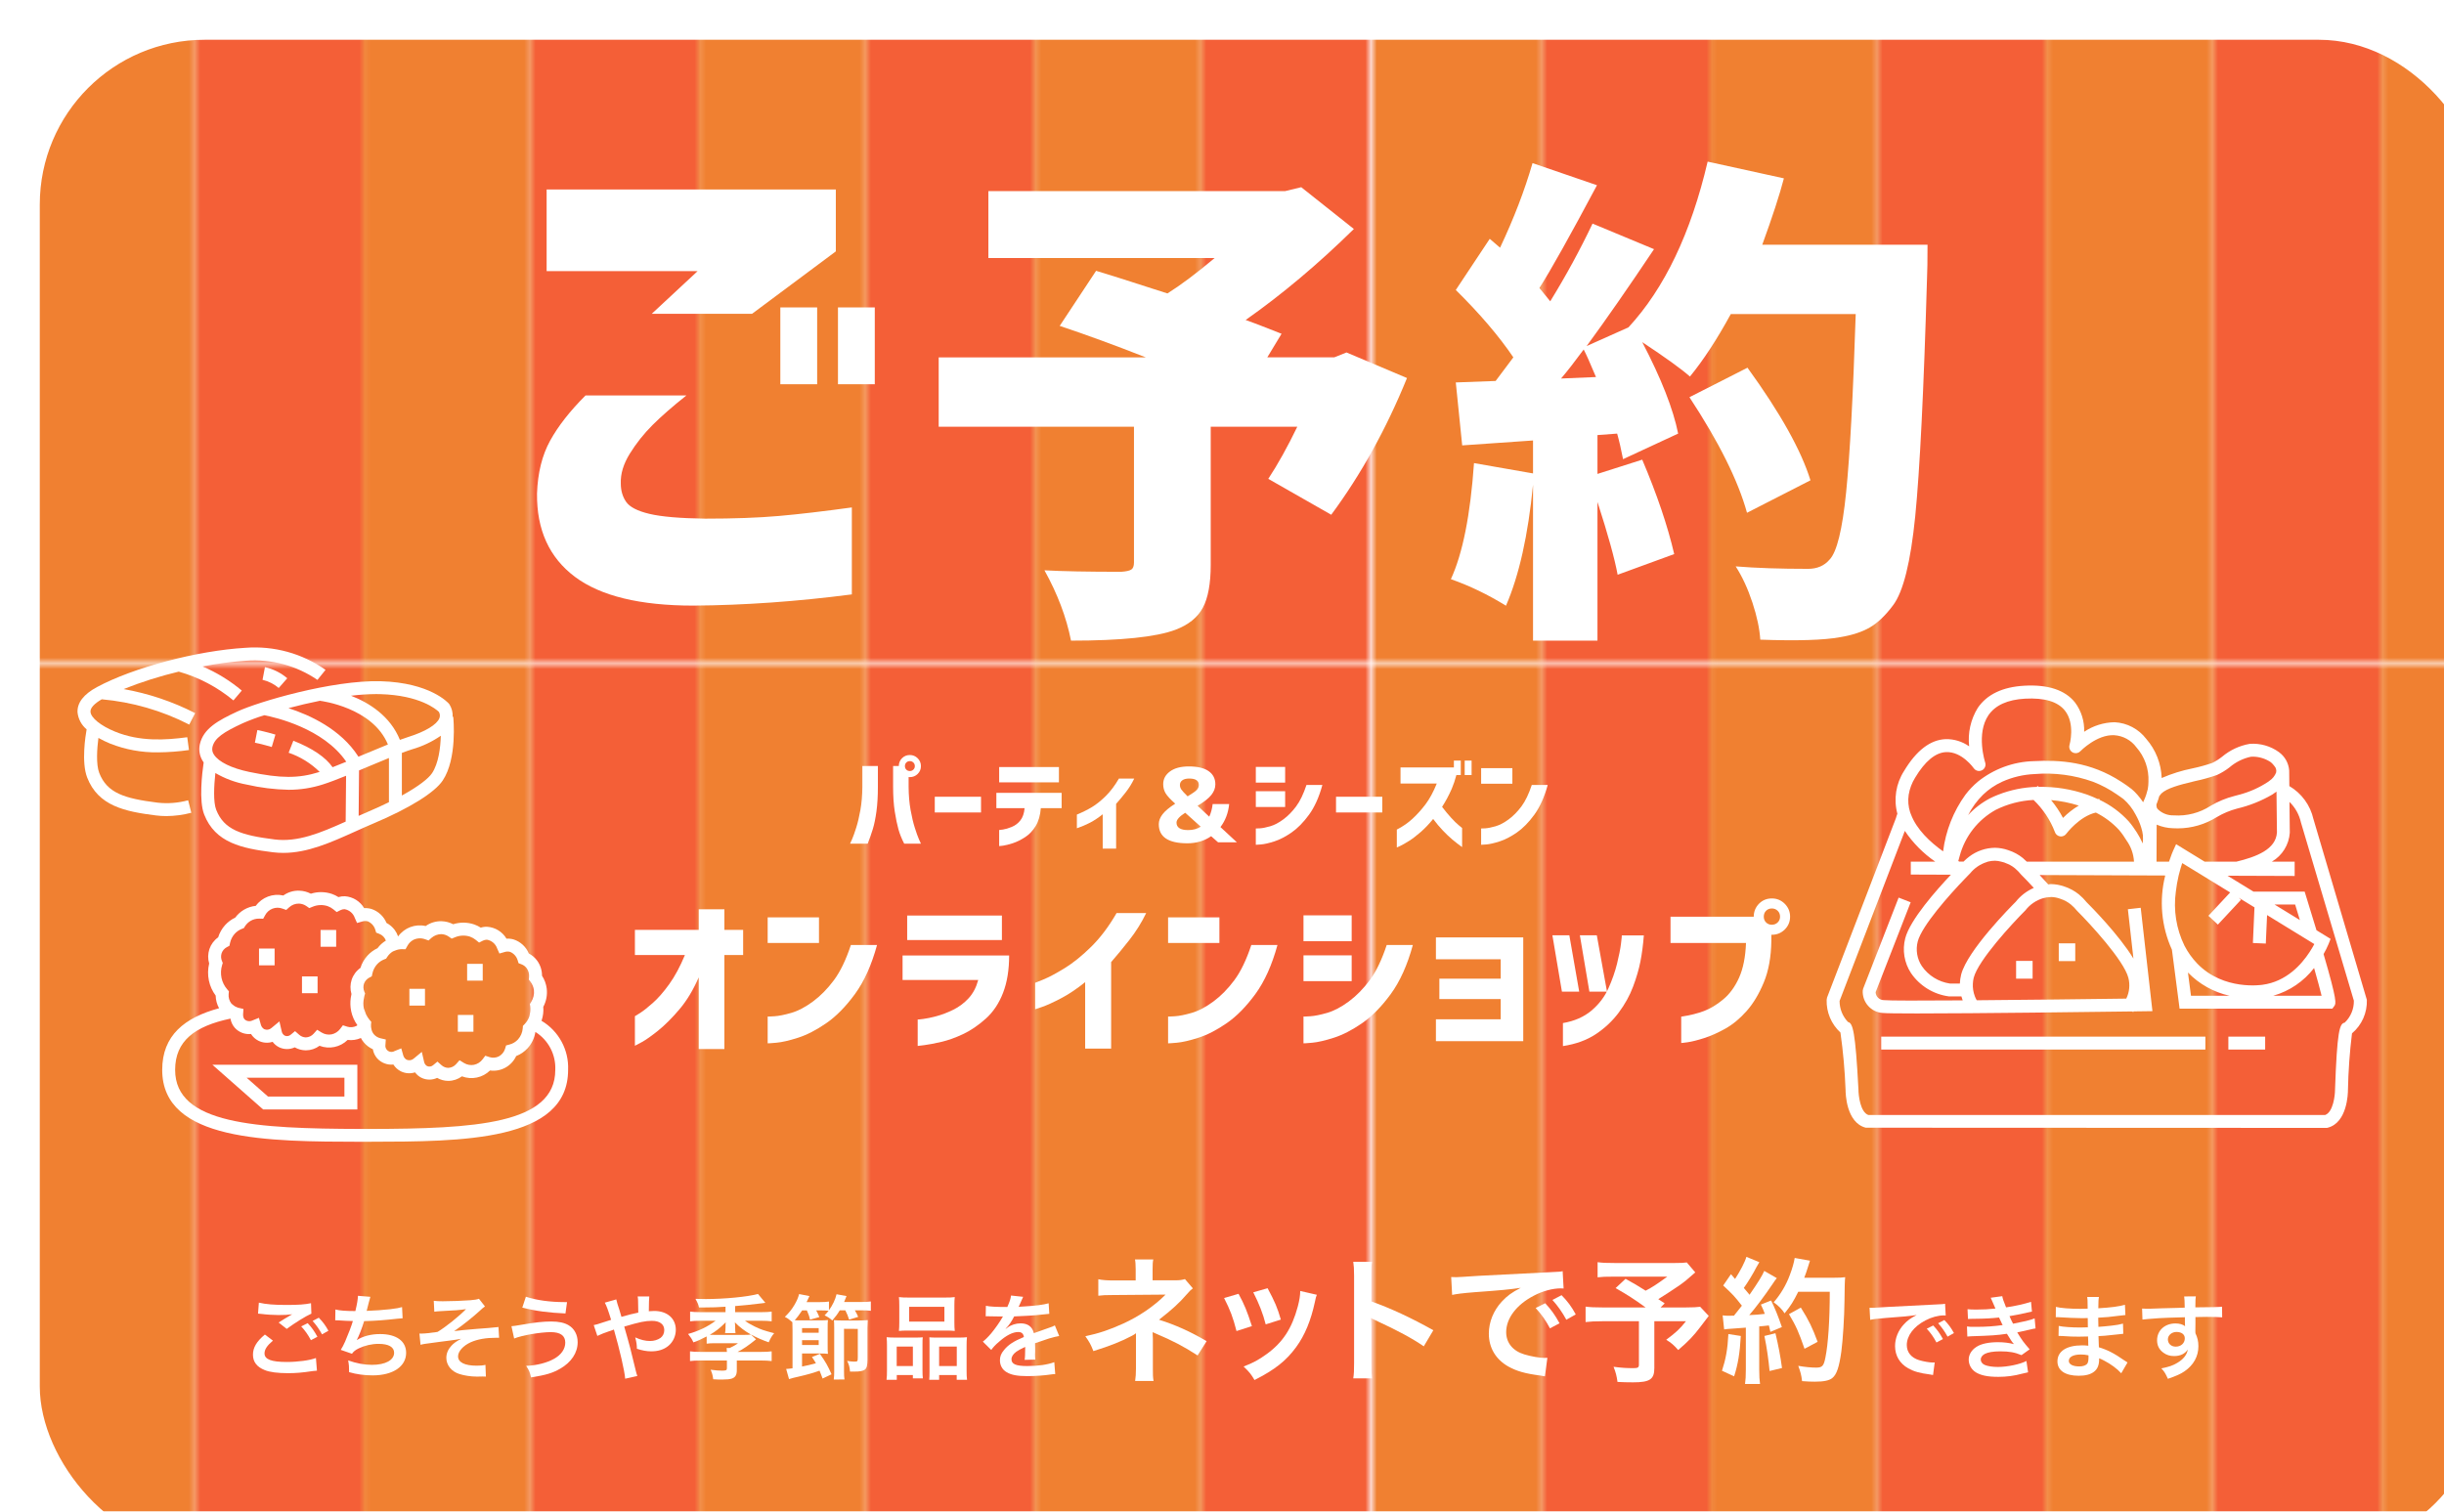
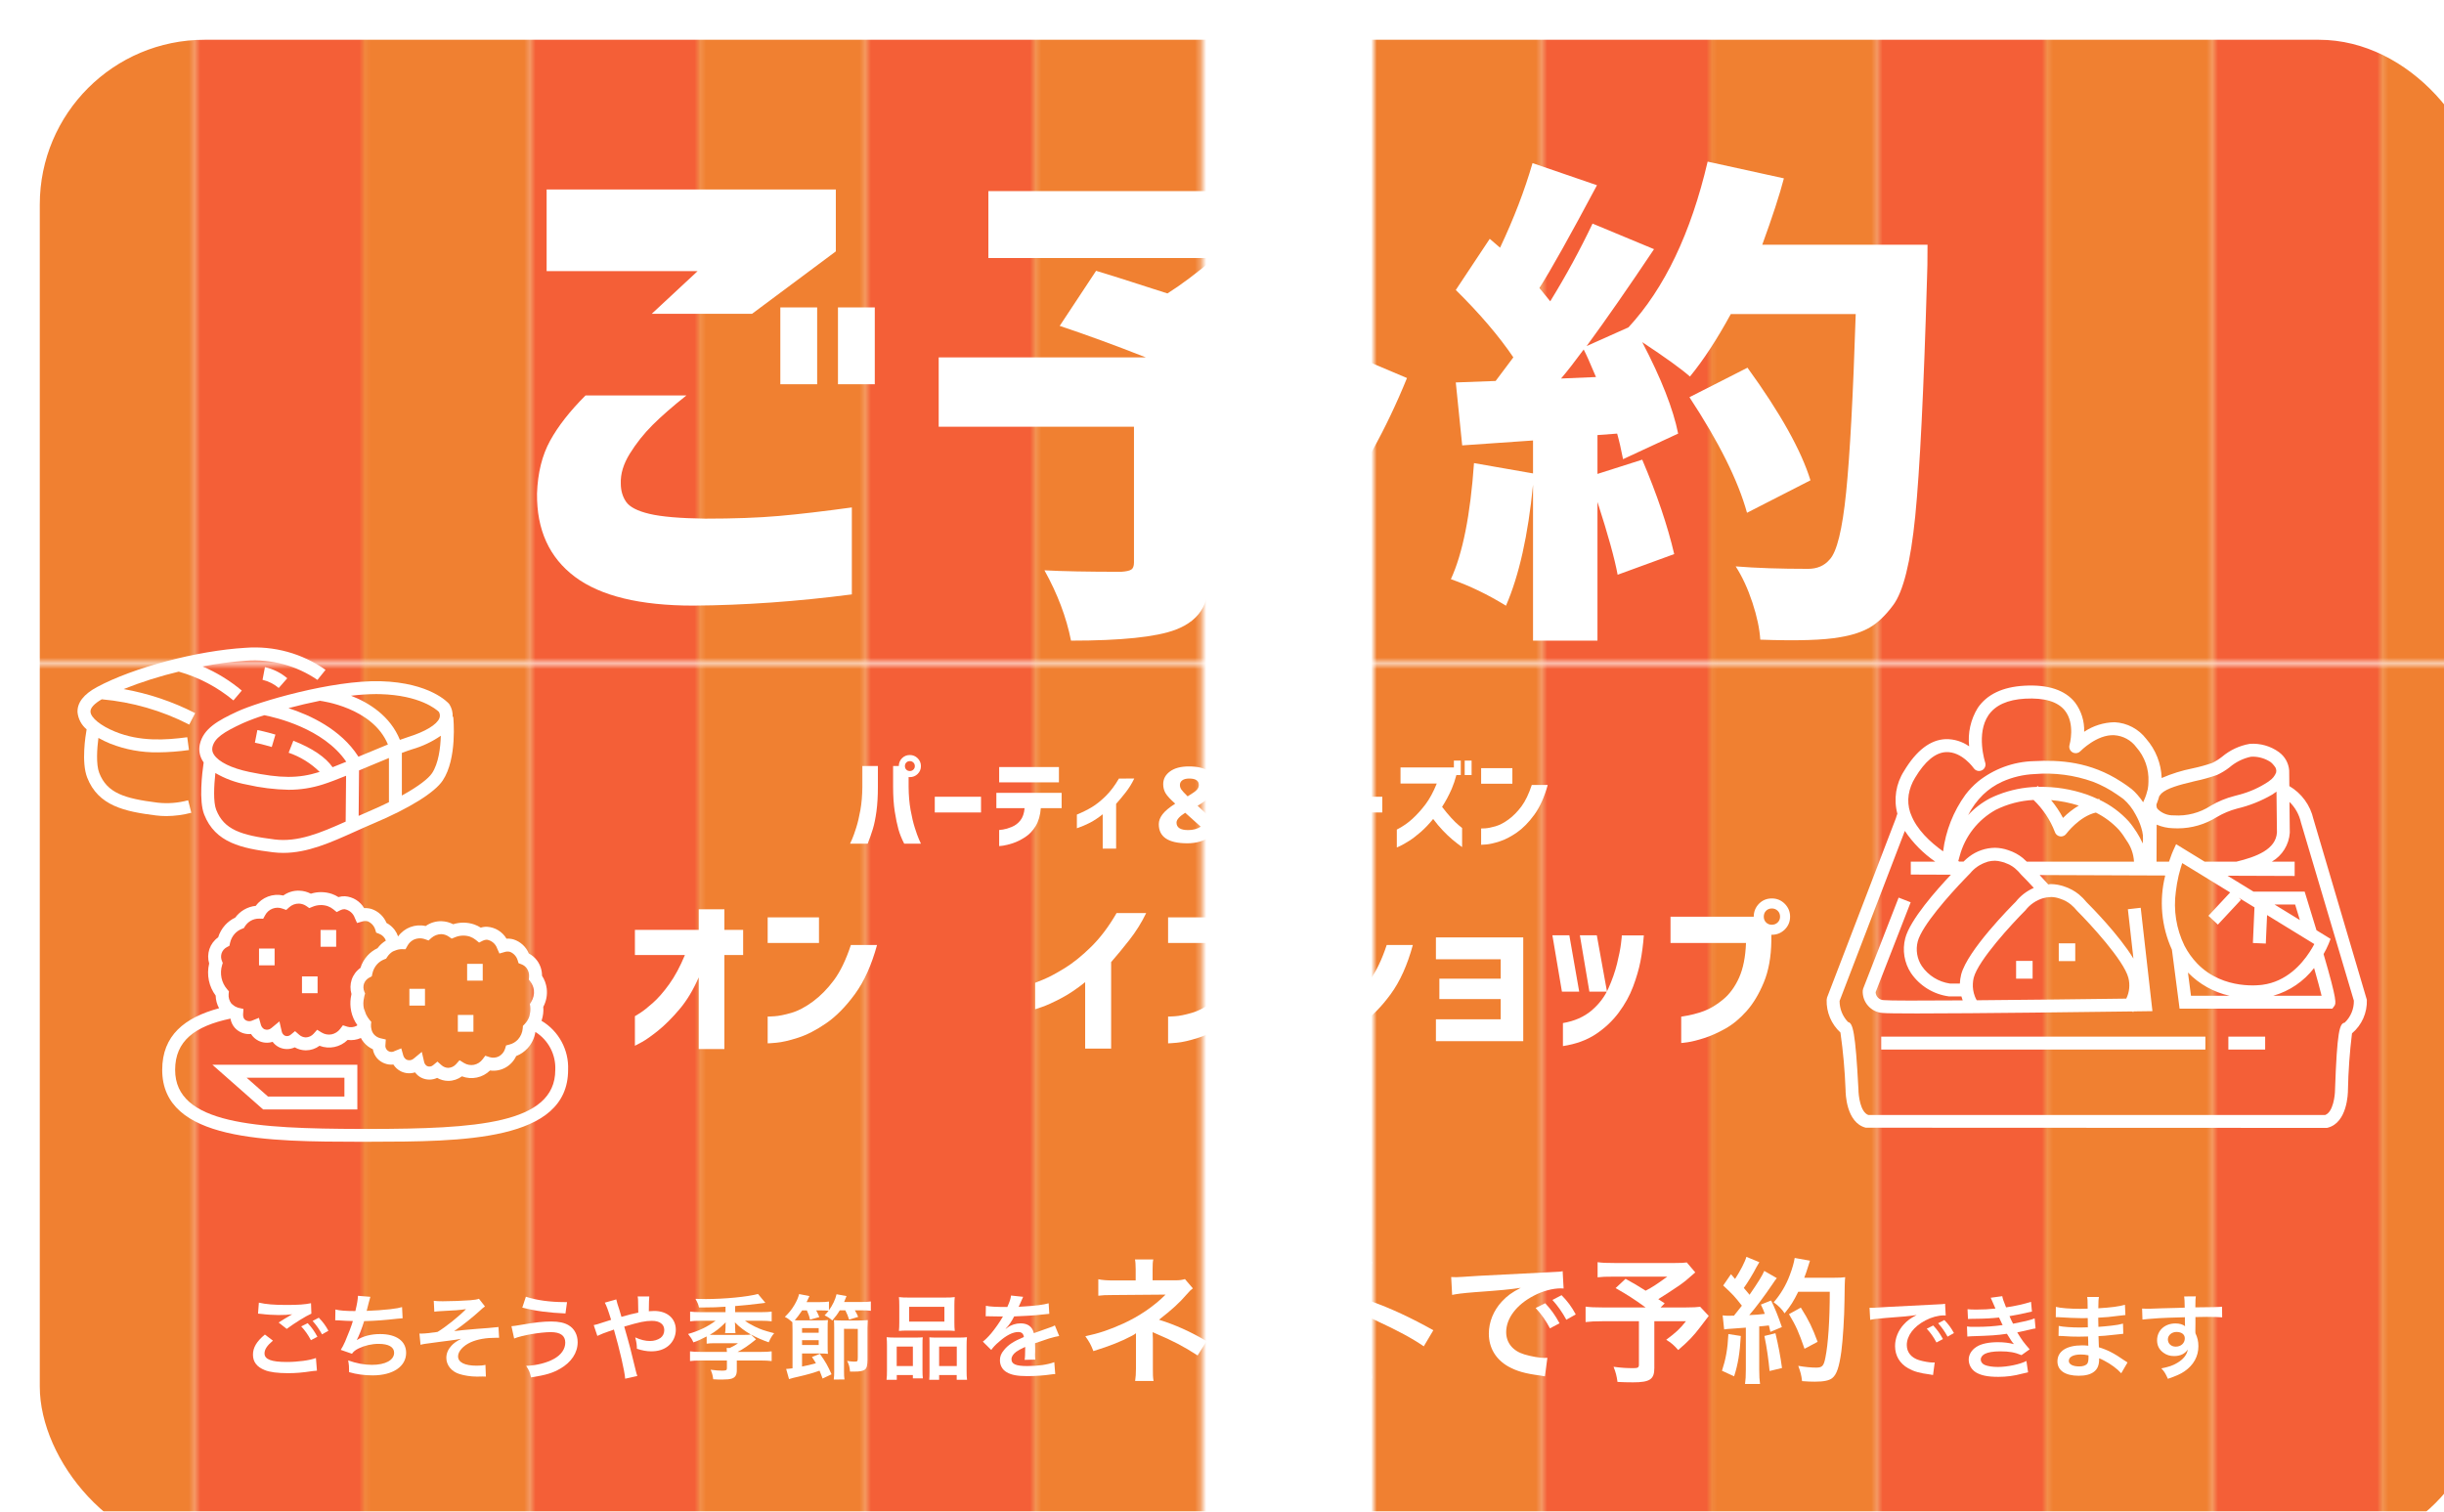
<svg xmlns="http://www.w3.org/2000/svg" id="_レイヤー_2" width="430" height="266" viewBox="0 0 430 266">
  <defs>
    <pattern id="_新規パターン_3" x="0" y="0" width="236.262" height="283.368" patternTransform="translate(-3794.279 -741.758)" patternUnits="userSpaceOnUse" viewBox="0 0 236.262 283.368">
      <rect x="0" width="236.262" height="283.368" fill="none" />
-       <rect x="206.73" width="29.533" height="283.368" fill="#f45f37" />
      <rect x="147.664" width="29.533" height="283.368" fill="#f45f37" />
      <rect x="177.197" width="29.533" height="283.368" fill="#f08031" />
      <rect x="88.598" width="29.533" height="283.368" fill="#f45f37" />
      <rect x="118.131" width="29.533" height="283.368" fill="#f08031" />
      <rect x="29.533" width="29.533" height="283.368" fill="#f45f37" />
      <rect x="59.066" width="29.533" height="283.368" fill="#f08031" />
      <rect width="29.533" height="283.368" fill="#f08031" />
    </pattern>
    <filter id="drop-shadow-1" x="0" y="0" width="430" height="266" filterUnits="userSpaceOnUse">
      <feOffset dx="7" dy="7" />
      <feGaussianBlur result="blur" stdDeviation="5" />
      <feFlood flood-color="#878787" flood-opacity=".25" />
      <feComposite in2="blur" operator="in" />
      <feComposite in="SourceGraphic" />
    </filter>
  </defs>
  <g id="_レイヤー_1-2">
    <rect id="_長方形_24-2" width="430" height="266" rx="29" ry="29" fill="url(#_新規パターン_3)" filter="url(#drop-shadow-1)" />
    <path id="_パス_474" d="M79.642,126.145c.04-.747-.145-1.489-.53-2.13l-.118-.166c-.129-.152-3.282-3.716-12.01-3.966-8.553-.227-21.6,3.632-25.253,5.342-3.346,1.559-5.953,2.975-6.58,5.778-.225,1.051-.011,2.149.593,3.039.027.041.064.08.091.118-.286,1.953-.852,6.758.082,9.158,1.948,5.007,6.63,5.98,12.1,6.664.605.074,1.214.111,1.823.111,4.289,0,8.337-1.821,12.592-3.735,1.075-.484,2.168-.977,3.3-1.455,6.31-2.666,10.742-5.419,12.163-7.553,2.578-3.864,1.88-10.917,1.848-11.215l-.101.01ZM66.186,122.145c.248,0,.491,0,.732.011,6.965.2,9.833,2.671,10.292,3.114.206.334.243.746.1,1.112-.441,1.139-2.487,2.375-5.469,3.309-.439.136-.946.316-1.48.511-1.707-4.216-5.437-6.535-8.6-7.767,1.468-.181,2.946-.278,4.425-.291h0ZM56.358,123.306v.032c.1.011,9.2,1.139,11.892,7.678-1.375.552-2.878,1.182-4.353,1.8l-.834.348-.05-.077c-3.066-4.753-8.458-7.237-12.263-8.467,1.762-.471,3.669-.927,5.608-1.314h0ZM37.371,131.493c.366-1.643,2.007-2.666,5.321-4.212,1.241-.543,2.512-1.016,3.807-1.416,1.927.373,10.4,2.3,14.415,8.176v.014c-.846.35-1.648.671-2.4.961-1.234-1.766-3.541-3.337-6.9-4.662l-.834,2.112c2.049.701,3.915,1.853,5.458,3.373l-.1.034c-3.63,1.134-6.73,1.125-12.277-.027-3.123-.652-5.387-1.759-6.214-3.039-.271-.38-.371-.857-.276-1.314ZM48.297,147.725c-5.86-.734-8.892-1.7-10.263-5.232-.532-1.368-.382-4.244-.143-6.455,1.706.994,3.572,1.682,5.514,2.034,2.421.556,4.893.862,7.376.914,2.05.004,4.088-.314,6.039-.943,1.084-.339,2.519-.891,4.071-1.521l-.073,8.065c-4.467,2.006-8.413,3.653-12.52,3.14v-.002ZM64.842,142.811c-.6.25-1.162.509-1.741.766l.07-7.994c.533-.223,1.067-.446,1.6-.671,1.239-.521,2.482-1.039,3.66-1.518v7.778c-1.081.529-2.251,1.072-3.588,1.64h-.001ZM75.996,136.087c-.589.884-2.282,2.259-5.292,3.912v-7.5c.673-.255,1.3-.48,1.818-.641,1.797-.515,3.497-1.319,5.035-2.382-.062,2.128-.394,4.865-1.56,6.617v-.006Z" fill="#fff" />
    <path id="_パス_475" d="M48.459,129.273c-1.812-.534-3.121-.793-3.178-.8l-.434,2.232c.025,0,1.261.248,2.966.752l.646-2.184Z" fill="#fff" />
    <path id="_パス_476" d="M17.899,123.063c5.372.479,10.601,1.991,15.4,4.453l1.039-2.021c-3.964-2.026-8.206-3.452-12.588-4.232,3.155-1.255,6.397-2.282,9.7-3.071,3.525.999,6.801,2.725,9.619,5.067l1.473-1.732c-2.08-1.744-4.405-3.174-6.9-4.244,2.536-.499,5.101-.837,7.68-1.014,4.439-.327,8.857.865,12.529,3.38l1.428-1.768c-4.102-2.893-9.085-4.265-14.09-3.88-8.506.5-19.732,3.471-26.119,6.908-2.364,1.273-3.516,2.775-3.428,4.464.126,1.163.7,2.232,1.6,2.98-.2,1.1-.95,5.789.1,8.485,1.948,5.005,6.63,5.978,12.1,6.662.606.076,1.217.114,1.828.114,1.483-.011,2.959-.207,4.394-.584l-.559-2.2c-1.75.48-3.575.623-5.378.421-5.864-.732-8.894-1.7-10.265-5.23-.586-1.507-.389-4.316-.146-6.164.666.377,1.356.711,2.064,1,2.686,1.061,5.554,1.585,8.442,1.541,1.816-.016,3.628-.152,5.426-.409l-.3-2.253c-3.832.514-8.349.8-12.7-.984-2.532-1.032-4.269-2.439-4.326-3.5-.042-.671.674-1.439,1.977-2.189Z" fill="#fff" />
    <path id="_パス_477" d="M49.041,121.071l1.5-1.712c-1.131-.962-2.479-1.633-3.928-1.955l-.421,2.232c1.049.248,2.025.74,2.849,1.435Z" fill="#fff" />
    <path id="_パス_479" d="M407.028,144.142c-.548-2.439-2.083-4.542-4.239-5.808l-.027-2.655v-.084c-.092-1.272-.734-2.441-1.759-3.2-.014-.014-.03-.025-.045-.039-1.489-1.073-3.309-1.587-5.139-1.452-1.799.313-3.481,1.1-4.876,2.278-.535.418-1.112.781-1.721,1.082-1.13.389-2.283.707-3.453.952-1.869.371-3.694.941-5.442,1.7-.086-2.542-1.047-4.977-2.721-6.892-1.334-1.744-3.367-2.814-5.56-2.925-1.91.032-3.771.615-5.357,1.68.067-1.847-.497-3.661-1.6-5.144-1.741-2.2-4.746-3.2-8.94-2.962-3.821.218-6.573,1.534-8.185,3.912-1.243,2.021-1.775,4.4-1.512,6.758-1.206-.857-2.656-1.301-4.135-1.268-2.691.107-5.153,1.991-7.317,5.605-1.433,2.23-1.861,4.96-1.177,7.521-.086.259-.189.507-.255.782l-12.112,31.559-.075.407c-.065,2.181.821,4.283,2.428,5.76.473,3.347.773,6.716.9,10.094,0,.586.1,5.762,3.548,6.651l81.149.034.139-.034c3.453-.889,3.553-6.064,3.553-6.61.067-3.341.304-6.676.711-9.992,1.733-1.459,2.698-3.636,2.614-5.9l-9.395-31.81ZM408.465,175.23h-8.5c2.852-.818,5.368-2.527,7.178-4.878.596,2.09,1.069,3.821,1.321,4.88v-.002ZM342.397,132.357c2.8-.125,4.853,2.821,4.878,2.85.367.509,1.077.624,1.586.257.402-.29.57-.807.414-1.278-.016-.05-1.639-5.067.575-8.321,1.2-1.757,3.357-2.737,6.428-2.912,3.405-.184,5.764.514,7.021,2.093,1.864,2.343.825,6.01.814,6.046-.176.602.169,1.233.771,1.41.405.119.843.003,1.136-.301.027-.027,2.909-2.984,5.962-2.819,1.545.097,2.968.873,3.887,2.118,1.473,1.669,2.237,3.847,2.13,6.071-.004.436-.043.87-.116,1.3-.021.1-.059.2-.084.3-.055.225-.118.45-.191.673-.124.379-.271.751-.441,1.112-.032.075-.061.148-.1.22-.312-.466-.655-.911-1.027-1.332-.31-.362-.652-.697-1.02-1-.6-.477-1.209-.88-1.812-1.273-5.458-3.557-10.815-3.86-15.386-3.625-3.592.096-7.053,1.37-9.851,3.625-.801.678-1.526,1.44-2.164,2.273-2.13,2.943-3.484,6.376-3.937,9.981-2.273-1.621-4.666-3.857-5.657-6.517-.043-.116-.1-.227-.136-.343-.328-.999-.417-2.06-.261-3.1.176-1.067.561-2.089,1.132-3.007,1.744-2.908,3.579-4.422,5.449-4.501ZM386.297,137.435c1.272-.266,2.524-.616,3.75-1.048.789-.361,1.532-.813,2.216-1.346,1.074-.925,2.363-1.566,3.748-1.866.141-.011.277-.018.411-.018,1.114.019,2.198.361,3.121.986.233.201.443.428.625.677.272.297.383.706.3,1.1v.018c-.227.596-.635,1.106-1.166,1.459-.077.059-.154.12-.236.18-1.559,1.031-3.277,1.799-5.085,2.273-.3.084-.591.168-.884.236-1.454.373-2.848.95-4.141,1.714-1.93,1.255-4.216,1.848-6.512,1.689-1.02.033-2.011-.342-2.753-1.043-.064-.089-.161-.152-.2-.257-.072-.203-.102-.418-.089-.632.034-.08.07-.157.1-.236.154-.398.288-.803.4-1.214.02-.03.043-.052.064-.08.045-.064.091-.12.139-.177s.1-.143.155-.2c.989-.952,3.289-1.555,5.46-2.075.187-.047.383-.095.574-.141h.003ZM400.608,146.486c-.173,3-3.63,4.3-7.117,5.146h-5.612l-5.012-3.073-.534,1.171c-.05.114-.357.818-.711,1.9h-2.2l.025-6.508c.909.392,1.884.607,2.873.632.291.014.573.023.843.023,2.427-.007,4.803-.693,6.86-1.982,1.117-.665,2.322-1.17,3.58-1.5,2.16-.511,4.233-1.336,6.153-2.45.268-.168.525-.345.773-.532l.007.586.072,6.587ZM392.378,157.055l-1.977,2.123-1.846,1.984,1.664,1.548,3.291-3.532.773-.832-.389-.361,1.945,1.193.816.5-.277,6.271,2.269.1.225-5.012,6.758,4.146,1.557.955c-.2.384-.5.889-.85,1.43-1.416,2.166-4.071,5.169-8.251,5.733-.068.009-6.835,1.1-11.495-3.728h0c-.899-.936-1.658-1.997-2.253-3.15-1.44-2.95-1.969-6.263-1.518-9.515.109-.95.274-1.894.493-2.825.016-.061.03-.116.045-.175.1-.4.2-.775.3-1.114s.2-.646.284-.907l1.493.916,1.8,1.1.309.191,4.582,2.809.252.152ZM360.863,157.855c.551.014,1.096.118,1.614.307l.048.02c.664.215,1.283.551,1.825.991.402.337.771.712,1.1,1.121,2.234,2.23,8.212,8.69,9.015,11.77.322,1.228.193,2.532-.364,3.673-7.019.093-17.484.22-26.312.291-.125-.221-.234-.45-.327-.686-.14-.366-.241-.745-.3-1.132-.057-.372-.075-.749-.052-1.125.017-.344.067-.686.148-1.021.8-3.08,6.776-9.54,9.1-11.863.785-1.017,1.869-1.762,3.1-2.132.432-.124.878-.192,1.327-.2.025,0,.052-.009.077-.009v-.005ZM354.663,158.685c-.868.866-8.512,8.572-9.613,12.808-.132.522-.209,1.055-.23,1.593h-1.746c-2.005-.291-3.797-1.405-4.946-3.073-.844-1.278-1.105-2.854-.718-4.335.716-2.764,5.589-8.231,8.26-11,.182-.191.343-.355.5-.518.066-.068.148-.152.211-.216l.036-.039.084-.084c.041-.052.089-.086.132-.136.755-.929,1.765-1.615,2.907-1.973.027-.009.05-.023.077-.03.043-.011.084-.039.13-.05.411-.105.834-.159,1.259-.159.36.011.718.065,1.066.159.075.018.148.039.225.059.111.032.211.05.33.089.089.03.161.073.248.107.275.098.542.216.8.352.291.157.567.342.823.552.399.335.765.708,1.091,1.114l.011.014.057.059c.532.527,1.3,1.321,2.173,2.275-1.24.54-2.329,1.375-3.172,2.432h.005ZM373.62,140.631c.858.758,1.57,1.667,2.1,2.682.2.368.4.741.566,1.121.172.396.322.802.448,1.216.142.436.239.885.289,1.341.033.482.024.966-.027,1.446-.303-.677-.655-1.332-1.052-1.959-.23-.359-.448-.68-.659-.971-.273-.375-.525-.7-.711-.909l-.023-.03c-1.455-1.599-3.211-2.897-5.167-3.819l-.011-.168c-.1.007-.193.03-.291.041-.6-.28-1.207-.546-1.85-.775h-.011c-2.739-.966-5.629-1.43-8.533-1.371l-.189-.17-.146.168c-2.323.065-4.618.531-6.783,1.377-.504.194-.998.413-1.48.657-1.431.754-2.723,1.747-3.819,2.937.676-1.333,1.564-2.547,2.63-3.594.978-.94,2.108-1.708,3.341-2.273,1.8-.811,3.739-1.271,5.712-1.355,3.491-.288,7.003.174,10.3,1.355,1.501.581,2.926,1.341,4.245,2.264.373.263.745.5,1.116.788h.005ZM365.739,141.769c-1.013.601-1.945,1.331-2.771,2.171-.587-1.117-1.291-2.168-2.1-3.137,1.655.139,3.289.463,4.871.966ZM344.566,151.45c.066-.275.145-.546.225-.814.925-3.455,3.215-6.386,6.344-8.119,2.074-1.032,4.339-1.624,6.653-1.739,1.647,1.572,2.925,3.491,3.741,5.617.126.412.475.718.9.789.063.011.127.016.191.016.363,0,.703-.174.918-.466.025-.034,2.307-3.073,5.207-3.737,1.543.767,2.933,1.81,4.1,3.078v.007c.249.29.483.593.7.907.207.3.416.607.62.948.765,1.077,1.213,2.347,1.291,3.666l-.009.03h-18.855c-.059-.059-.111-.1-.17-.155-.114-.1-.232-.223-.332-.3l-.161-.159c-.766-.624-1.643-1.099-2.584-1.4-.751-.267-1.54-.41-2.337-.423-1.643.017-3.236.563-4.544,1.557-.304.23-.593.48-.864.748-.043.041-.084.086-.125.127h-.752l-.18-.1.023-.078ZM384.953,171.15c1.992,2.049,4.54,3.469,7.33,4.085h-6.8l-.532-4.085h.002ZM400.184,159.18h3.625c.277.907.557,1.821.834,2.734l-4.459-2.734ZM412.525,179.969c-.9.148-1.327,1.4-1.7,11.831,0,1-.332,3.907-1.73,4.414h-80.387c-1.4-.507-1.725-3.41-1.73-4.473-.543-10.29-.982-11.7-1.843-11.892-.951-.996-1.481-2.322-1.477-3.7l11.482-29.925c1.426,2.123,3.24,3.957,5.346,5.407h-4.3v2.274l7.06.027c-2.539,2.687-7.192,7.942-8.033,11.176-.547,2.099-.179,4.332,1.014,6.144,1.541,2.248,3.963,3.736,6.664,4.094h2.2c.063.237.139.471.227.7-7.314.052-13.038.057-13.868-.043-.781,0-1.421-.619-1.446-1.4l6.162-15.818-2.118-.825-6.242,16.022-.075.357c-.093,2.023,1.434,3.756,3.453,3.919.545.064,2.814.091,6.073.091,10.422,0,30.97-.264,37.9-.357l.159.118c.03-.039.043-.084.073-.123,1.121-.016,1.855-.025,2.057-.027l1.255-.018-2.061-18.189-2.259.255.977,8.685c-2.53-4.18-7.6-9.294-8.231-9.915-.406-.505-.862-.967-1.361-1.38-.765-.62-1.64-1.093-2.578-1.393-.748-.267-1.534-.41-2.328-.423h-.016c-.164,0-.316.045-.477.057-.539-.607-1.048-1.164-1.507-1.65l22.094.082c-1.099,4.36-.684,8.965,1.177,13.058l1.35,10.376h26.876l.341-.464c.314-.425.552-.791-1.887-9.142.335-.576.631-1.174.887-1.789l.348-.884-2.48-1.521c-.53-1.752-1.137-3.737-1.837-6l-.245-.8h-9.01l-4.557-2.794,11.808.043v-.25h0v-2.022h0v-.25h-4.007c1.83-1.071,3.011-2.979,3.153-5.094l-.057-5.417c1.007.979,1.706,2.23,2.012,3.6l9.315,31.379c.03,1.459-.556,2.863-1.616,3.867v.002Z" fill="#fff" />
    <rect id="_長方形_152" x="392.06" y="182.429" width="6.475" height="2.273" fill="#fff" />
    <rect id="_長方形_153" x="330.984" y="182.429" width="57.034" height="2.273" fill="#fff" />
    <path id="_パス_480" d="M365.121,169.137v-3.126h-2.9v3.126h2.9Z" fill="#fff" />
    <rect id="_長方形_154" x="354.716" y="169.101" width="2.903" height="3.126" fill="#fff" />
    <path id="_パス_473" d="M64.988,200.927c16.388-.027,34.966-.059,34.966-12.649.149-3.524-1.651-6.844-4.685-8.642.009-.03.027-.055.036-.086.251-.761.347-1.564.282-2.362.533-.994.742-2.129.6-3.248-.103-.796-.385-1.558-.823-2.23.004-.964-.303-1.904-.875-2.68-.384-.513-.877-.934-1.443-1.234-.486-1.171-1.459-2.072-2.664-2.466-.411-.12-.84-.168-1.268-.143-.714-1.206-1.973-1.986-3.371-2.089-.391-.02-.782.03-1.155.15-.356-.226-.737-.413-1.134-.555-1.204-.415-2.509-.431-3.723-.045-.621-.324-1.307-.505-2.007-.53-1.011-.036-2.006.261-2.832.846-1.834-.416-3.739.301-4.844,1.823h-.011c-.139-.405-.338-.787-.591-1.132-.383-.513-.875-.934-1.441-1.232-.488-1.171-1.461-2.071-2.666-2.466-.412-.117-.84-.166-1.268-.143-.713-1.207-1.971-1.987-3.369-2.089-.391-.017-.783.033-1.157.148-.355-.226-.735-.411-1.132-.552-1.204-.412-2.509-.428-3.723-.045-.621-.326-1.308-.507-2.009-.53-1.012-.045-2.01.253-2.832.846-1.833-.414-3.738.301-4.844,1.821-.736.076-1.446.31-2.084.684-.6.357-1.124.83-1.539,1.391-.678.318-1.285.768-1.786,1.325-.555.618-.969,1.349-1.214,2.143-.716.507-1.254,1.227-1.536,2.057-.277.824-.293,1.713-.045,2.546-.239.986-.255,2.014-.048,3.007.201.957.608,1.858,1.193,2.641.014.78.22,1.544.6,2.225-6.064,1.641-10.008,4.78-10.008,10.849,0,12.588,18.575,12.622,34.966,12.652l1.484-.006ZM40.714,176.613c-.368-.475-.543-1.072-.489-1.671l.05-.486-.318-.373c-.489-.569-.827-1.253-.982-1.987-.156-.745-.122-1.518.1-2.246l.118-.393-.157-.377c-.171-.428-.185-.902-.041-1.339.158-.451.479-.826.9-1.052l.468-.245.114-.514c.128-.592.406-1.141.809-1.593.347-.384.778-.682,1.259-.871l.35-.134.2-.316c.249-.391.586-.719.984-.957.464-.273.995-.412,1.534-.4l.693.018.334-.607c.582-1.115,1.908-1.616,3.082-1.164l.639.225.5-.452c.474-.44,1.1-.678,1.746-.664.469.017.923.171,1.307.441l.5.35.568-.23c.845-.36,1.793-.401,2.666-.116.37.133.714.328,1.018.577l.573.466.659-.336c.223-.115.47-.174.721-.173.835.143,1.526.73,1.8,1.532l.4.9.948-.273c.306-.089.63-.094.939-.014.633.264,1.115.796,1.316,1.452l.161.532.518.2c.555.204.991.644,1.191,1.2-.573.347-1.073.801-1.473,1.339-.678.318-1.285.769-1.787,1.325-.556.617-.971,1.349-1.214,2.143-.718.504-1.256,1.223-1.539,2.053-.273.824-.288,1.711-.043,2.543-.056.233-.1.469-.13.707-.104.757-.079,1.526.075,2.275v.027c.19.895.565,1.742,1.1,2.484-.051.041-.105.079-.161.114-.502.255-1.084.306-1.623.141l-.766-.248-.489.646c-.373.491-.911.83-1.514.955-.591.107-1.202-.003-1.718-.311l-.811-.5-.63.709c-.347.385-.835.614-1.353.634h-.016c-.428-.013-.838-.176-1.159-.461l-.732-.643-.75.623c-.29.262-.707.329-1.064.17-.266-.155-.455-.414-.523-.714l-.411-1.789-1.41,1.168c-.344.309-.838.387-1.261.2-.292-.17-.505-.45-.591-.777l-.343-1.218-1.175.473c-.458.216-1.002.126-1.366-.225-.122-.148-.201-.326-.227-.516-.019-.108-.025-.218-.02-.327l.066-.968-.946-.218c-.319-.099-.616-.261-.871-.477-.11-.071-.211-.154-.303-.247ZM70.656,167.035h.018l.673.016.336-.607c.236-.438.594-.799,1.03-1.039.639-.317,1.38-.362,2.053-.125l.639.225.5-.452c.485-.422,1.105-.658,1.748-.664.469.019.923.172,1.307.441l.507.352.571-.234c.844-.357,1.788-.398,2.659-.114.37.134.714.329,1.02.577l.573.466.659-.336c.223-.111.469-.17.718-.173.835.143,1.525.731,1.8,1.532l.4.9.948-.273c.305-.095.631-.1.939-.014.632.265,1.114.797,1.316,1.452l.161.534.52.2c.365.138.683.377.916.689.321.451.469,1.003.416,1.555l-.041.441.271.355c.335.434.549.948.621,1.491.084.734-.085,1.475-.48,2.1l-.229.359.066.423c.056.481.024.969-.093,1.439-.012.096-.03.19-.052.284-.175.525-.467,1.004-.855,1.4l-.239.248-.05.05-.03.414c-.055.738-.353,1.437-.848,1.987-.398.427-.909.732-1.473.88l-.611.161-.186.607c-.175.562-.563,1.034-1.08,1.316-.503.257-1.086.307-1.625.139l-.768-.248-.489.646c-.371.492-.91.832-1.514.955-.591.109-1.202-.001-1.718-.309l-.809-.5-.63.709c-.347.385-.834.614-1.352.634h-.018c-.428-.013-.838-.175-1.159-.459l-.73-.646-.748.623c-.291.262-.71.329-1.068.17-.265-.155-.453-.412-.521-.711l-.414-1.791-1.415,1.177c-.345.31-.84.388-1.264.2-.292-.169-.504-.448-.589-.775l-.343-1.223-1.175.475c-.508.304-1.167.139-1.472-.369-.126-.21-.176-.456-.142-.699l.066-.968-.945-.218c-.46-.107-.873-.362-1.175-.725-.195-.245-.331-.531-.4-.836-.072-.272-.101-.555-.084-.836l.05-.489-.275-.318-.048-.055c-.236-.29-.438-.606-.6-.943-.088-.197-.162-.4-.221-.607-.063-.141-.116-.286-.159-.434-.127-.607-.119-1.235.023-1.839.027-.132.043-.3.077-.407l.116-.386-.152-.373c-.171-.431-.186-.909-.043-1.35.159-.45.479-.826.9-1.052l.47-.245.111-.521c.128-.589.406-1.136.807-1.587.349-.384.781-.683,1.264-.873l.339-.134.2-.307c.126-.195.273-.374.439-.536.167-.164.353-.308.555-.427.136-.067.278-.123.423-.166.352-.146.727-.224,1.108-.232v.003ZM30.813,188.278c0-5.1,3.473-7.694,9.717-9.019l.023.014c.099.593.36,1.147.755,1.6.723.798,1.784,1.204,2.855,1.091.32.509.774.92,1.312,1.189.774.385,1.668.453,2.491.189.296.403.684.729,1.132.952.87.421,1.883.428,2.759.02.587.336,1.25.517,1.927.525h.043c.861-.005,1.698-.285,2.389-.8,1.708.656,3.642.253,4.946-1.03.796.102,1.605-.015,2.339-.339.139.27.307.525.5.759.432.525.98.943,1.6,1.221.1.593.362,1.146.757,1.6.724.799,1.785,1.204,2.857,1.091.319.509.772.921,1.309,1.191.778.384,1.674.451,2.5.186.294.404.682.731,1.13.952.87.421,1.883.428,2.759.02.587.335,1.249.516,1.925.525h.046c.861-.005,1.698-.286,2.389-.8,1.707.657,3.641.254,4.944-1.03.901.126,1.819-.034,2.625-.457.871-.458,1.566-1.191,1.978-2.084.755-.291,1.433-.75,1.984-1.343.744-.806,1.229-1.816,1.393-2.9,2.289,1.436,3.627,3.995,3.5,6.694,0,9.56-14.17,10.344-32.693,10.379h-1.48c-18.539-.052-32.711-.834-32.711-10.396Z" fill="#fff" />
    <rect id="_長方形_147" x="82.188" y="169.621" width="2.743" height="2.954" fill="#fff" />
    <rect id="_長方形_148" x="80.553" y="178.611" width="2.743" height="2.954" fill="#fff" />
    <path id="_パス_478" d="M74.771,175.713v-1.7h-2.743v2.953h2.743v-1.253Z" fill="#fff" />
    <rect id="_長方形_149" x="56.401" y="163.657" width="2.743" height="2.954" fill="#fff" />
    <rect id="_長方形_150" x="45.572" y="166.927" width="2.743" height="2.954" fill="#fff" />
    <rect id="_長方形_151" x="53.132" y="171.831" width="2.743" height="2.954" fill="#fff" />
    <path id="_パス_481" d="M46.295,195.244h16.577v-7.862h-25.5l8.923,7.862ZM60.595,192.971h-13.443l-3.764-3.316h17.211l-.004,3.316Z" fill="#fff" />
    <g isolation="isolate">
      <path d="M48.02,235.926c-1.025.862-1.48,1.546-1.48,2.245,0,1.057,1.188,1.512,3.937,1.512,1.936,0,4.066-.292,5.107-.699l.179,2.229c-.293.017-.342.017-.715.065-1.953.293-2.994.374-4.393.374-1.773,0-3.204-.179-4.066-.537-1.398-.553-2.082-1.447-2.082-2.716,0-1.253.635-2.326,2.098-3.546l1.416,1.073ZM45.547,229.242c1.252.292,2.7.406,4.88.406,2.065,0,3.221-.082,4.294-.309l.064,1.838c-.975.422-2.977,1.675-4.342,2.684l-1.416-1.123c1.025-.65,1.204-.764,1.611-.992.162-.098.211-.13.422-.26.131-.064.146-.064.358-.195-.716.098-1.415.131-2.44.131-.829,0-2.18-.082-2.977-.195-.195-.018-.309-.033-.373-.033-.033,0-.115-.016-.229-.016l.146-1.936ZM54.135,232.852c.717.765,1.155,1.383,1.709,2.392l-1.139.602c-.537-.992-.992-1.643-1.709-2.424l1.139-.569ZM56.657,234.82c-.488-.895-1.024-1.658-1.658-2.357l1.09-.57c.731.748,1.187,1.367,1.691,2.294l-1.123.634Z" fill="#fff" />
      <path d="M59.01,230.445c.749.195,1.839.276,3.514.276.31-1.302.424-1.984.456-2.684l2.18.179q-.098.293-.261.943-.293,1.221-.391,1.529c1.236-.033,3.074-.163,4.148-.293,1.203-.146,1.513-.211,2.082-.374l.098,1.968c-.375.017-.521.033-.943.082-2.359.26-3.79.373-5.823.422-.342,1.155-.96,2.717-1.285,3.303v.032c1.09-.699,2.505-1.058,4.099-1.058,2.863,0,4.571,1.236,4.571,3.303,0,2.407-2.326,3.969-5.889,3.969-1.447,0-2.879-.195-4.147-.569,0-.927-.017-1.253-.162-2.065,1.463.52,2.83.78,4.195.78,2.359,0,3.889-.829,3.889-2.131,0-1.009-.977-1.562-2.733-1.562-1.204,0-2.456.293-3.497.797-.602.293-.895.537-1.188.943l-1.968-.684c.243-.39.521-.895.765-1.463.537-1.236,1.139-2.814,1.366-3.611-.862-.016-1.595-.049-2.456-.113-.229-.018-.391-.018-.521-.018h-.129l.031-1.902Z" fill="#fff" />
      <path d="M76.314,228.916c.521.065.846.082,1.594.082,1.464,0,3.562-.082,4.831-.18.781-.064,1.188-.13,1.529-.26l1.057,1.35c-.342.244-.422.309-.943.797-1.171,1.074-3.009,2.538-4.473,3.547.812-.114,1.984-.229,3.953-.391,1.023-.082,1.772-.131,2.146-.163.586-.065,1.008-.098,1.154-.114.261-.016.31-.016.537-.064l.114,1.902h-.488c-1.854,0-3.317.261-4.522.798-1.316.602-2.211,1.594-2.211,2.472,0,1.059,1.17,1.644,3.27,1.644.617,0,1.072-.032,1.545-.146l.081,2.065c-.179-.016-.374-.016-.603-.016-.113,0-.373,0-.828.016h-.213c-.992,0-2.179-.179-3.025-.455-1.398-.439-2.293-1.562-2.293-2.847,0-.765.309-1.497.879-2.114.455-.488.861-.781,1.74-1.236-.699.13-1.221.211-2.001.309-.731.098-1.333.163-1.789.229-.651.081-1.529.195-2.619.357-.325.049-.438.082-.748.162l-.195-1.984c.114.017.212.017.261.017.325,0,1.008-.049,1.398-.097.082-.018.293-.033.618-.082.391-.033.554-.064.927-.131,1.432-.861,3.773-2.748,4.994-4-1.252.178-1.838.227-4.538.357-.423.016-.7.049-1.041.098l-.098-1.92Z" fill="#fff" />
      <path d="M89.989,233.388q.424-.016,1.887-.275c2.311-.407,3.725-.554,5.107-.554,1.318,0,2.326.212,3.074.667,1.01.602,1.578,1.691,1.578,2.977,0,1.854-1.121,3.547-3.09,4.668-1.334.766-2.473,1.106-5.125,1.529-.162-.861-.34-1.269-.846-2.033,1.887-.081,3.645-.537,4.896-1.236,1.285-.715,1.984-1.74,1.984-2.862,0-1.22-.861-1.839-2.553-1.839-1.838,0-5.092.57-6.441,1.123l-.473-2.164ZM92.526,228.201c1.807.602,4.213.943,6.783.943h.455l-.275,2c-2.961-.13-5.205-.423-7.596-1.024l.633-1.919Z" fill="#fff" />
      <path d="M110.918,231.306c.455-.113.732-.178,1.383-.309q0-.325-.016-.895c-.016-1.415-.016-1.529-.098-1.951h2.049q-.064.504-.08,2.602c.389-.032.617-.049.943-.049,2.293,0,3.805,1.318,3.805,3.318,0,1.09-.486,2.147-1.316,2.83-.766.635-1.773.96-3.01.96-.797,0-1.658-.163-2.521-.455-.016-.78-.064-1.09-.293-2.001.977.439,1.773.635,2.604.635.699,0,1.334-.195,1.838-.537.422-.309.666-.813.666-1.383,0-1.024-.797-1.627-2.162-1.627-1.156,0-2.131.195-4.881,1.01,1.01,3.529,1.09,3.838,2.066,7.904.082.342.113.455.244.781l-2.146.488c-.082-1.302-.977-5.156-1.984-8.654-.213.098-.244.098-.814.293-.586.18-1.676.618-2.098.83l-.635-1.903c.473-.098.684-.146,1.48-.423.666-.229.797-.26,1.578-.504-.488-1.595-.797-2.457-1.107-3.025l2.018-.57q.098.521.57,1.92c.129.406.193.617.34,1.154l1.578-.439Z" fill="#fff" />
      <path d="M127.651,229.957c-1.334.098-2.424.131-3.789.131h-.879c-.115-.537-.26-.863-.619-1.514.928.033,1.367.033,1.822.033,3.27,0,7.352-.391,9.174-.895l1.301,1.561c-.211.033-.244.033-.617.082-1.562.195-3.66.423-4.701.488v1.073h4.555c.895,0,1.398-.032,1.871-.098v1.708c-.521-.064-1.074-.098-1.871-.098h-2.83c.504.374.992.65,1.74,1.025,1.09.52,1.447.65,3.4,1.17-.391.439-.652.895-.961,1.595-1.008-.342-2.131-.829-3.105-1.351-1.123-.634-2.002-1.301-2.848-2.163.033.276.049.554.049.651v.195c0,.487.016.779.064,1.057h-1.838c.049-.325.082-.635.082-1.041v-.162c0-.195,0-.439.033-.7-1.059,1.041-1.725,1.578-2.799,2.196.309.016.473.016.943.016h5.076c.584,0,.895-.016,1.203-.064l.91.846c-1.35,1.105-2.326,1.756-3.252,2.212h4c.961,0,1.48-.032,2.002-.098v1.708c-.537-.064-1.156-.098-2.018-.098h-4.115v1.725c0,.829-.26,1.252-.895,1.464-.391.114-.846.163-1.627.163-.65,0-.91,0-1.627-.049-.098-.732-.195-1.074-.455-1.676.895.113,1.416.162,2.033.162.668,0,.83-.081.83-.406v-1.383h-4.49c-.861,0-1.463.033-2,.098v-1.708c.488.065,1.025.098,1.984.098h4.506q-.016-.292-.049-.683h.537c.586-.277,1.09-.553,1.463-.846h-3.887c-.797,0-1.221.016-1.627.08v-1.268c-1.188.602-1.496.748-2.326,1.041-.309-.65-.439-.846-.943-1.48,1.838-.504,3.465-1.285,4.848-2.326h-2.652c-.748,0-1.316.033-1.838.098v-1.708c.455.065,1.041.098,1.855.098h4.375v-.96Z" fill="#fff" />
      <path d="M144.725,242.595c-.244-.684-.342-.91-.537-1.383-1.041.375-2.033.668-3.725,1.058-.812.179-.861.195-1.643.423l-.504-1.789c.357-.017.455-.017,1.121-.113v-6.67c0-.797-.016-1.105-.031-1.447-.553-.488-.83-.684-1.318-.928.748-.731,1.203-1.301,1.66-2.065.438-.731.699-1.351.846-1.952l1.82.357c-.098.213-.275.57-.504,1.059h2.342c.75,0,1.156-.033,1.596-.098v1.528c.65-.895,1.121-1.887,1.334-2.813l1.756.324q-.277.7-.424,1.041h2.912c.863,0,1.252-.016,1.789-.097v1.643c-.553-.065-.975-.081-1.789-.081h-1.023c.324.537.389.699.584,1.154l-1.594.488c-.195-.65-.342-.977-.666-1.643h-.977c-.455.748-.684,1.041-1.318,1.789-.406-.374-.715-.586-1.35-.91.357-.375.473-.505.699-.798-.422-.049-.779-.065-1.316-.065h-.863c.229.424.342.668.555,1.172l-1.645.455c-.113-.569-.293-1.073-.553-1.627h-.83c-.471.717-.91,1.285-1.301,1.74.277.018.439.018.879.018h3.48c.797,0,1.09-.018,1.48-.066-.049.424-.049.717-.049,1.562v2.862c0,.798,0,1.139.049,1.529-.357-.049-.666-.065-1.432-.065h-3.123v2.294c1.105-.228,1.285-.261,2.439-.569-.227-.406-.342-.586-.699-1.106l1.398-.553c1.01,1.415,1.416,2.147,2.051,3.595l-1.578.748ZM141.114,234.545h2.928v-.814h-2.928v.814ZM141.114,236.691h2.928v-.846h-2.928v.846ZM152.629,239.245c-.016,1.073-.129,1.513-.471,1.789-.357.244-.846.342-1.92.342h-.684c-.064-.813-.178-1.22-.504-1.887.424.081.912.13,1.205.13.65,0,.65-.016.666-.748v-5.01l-2.424-.017v7.417c0,.748.016,1.074.082,1.496l-1.887.018c.064-.554.08-.814.08-1.399v-7.661c0-.732-.016-.943-.049-1.398.408.049.895.064,1.383.064h2.732c.748,0,.992-.016,1.838-.064-.031.471-.049.975-.049,1.382v5.547Z" fill="#fff" />
      <path d="M156.057,236.886c0-.586-.016-1.09-.064-1.562.488.048.91.065,1.578.065h3.562c.471,0,.828-.018,1.219-.049-.049.341-.049.585-.049,1.414v4.344c0,.666.018,1.105.066,1.464h-1.758v-.586h-2.83v.847h-1.805c.064-.473.08-.912.08-1.758v-4.18ZM157.766,240.4h2.846v-3.433h-2.846v3.433ZM158.221,229.713c0-.586-.016-1.024-.064-1.447.486.064.959.082,1.838.082h6.131c.912,0,1.432-.018,1.855-.082-.049.406-.066.813-.066,1.432v3.009c0,.667.018,1.073.066,1.513-.504-.049-.83-.064-1.691-.064h-6.441c-.846,0-1.205.016-1.691.064.049-.455.064-.895.064-1.496v-3.01ZM159.961,232.576h6.197v-2.603h-6.197v2.603ZM168.68,235.39c.666,0,1.041-.018,1.447-.065-.049.455-.064.895-.064,1.562v4.196c0,.878.016,1.302.08,1.741h-1.82v-.847h-3.092v.847h-1.74c.033-.456.049-.781.049-1.448v-4.7c0-.732,0-.993-.031-1.334.373.031.715.049,1.203.049h3.969ZM165.231,240.4h3.107v-3.433h-3.107v3.433Z" fill="#fff" />
      <path d="M173.457,229.795c.666.146,1.707.211,3.773.211.438-.976.584-1.464.65-2.017l2.131.228q-.098.162-.65,1.464c-.082.179-.115.228-.146.293q.129-.017,1.023-.065c1.887-.113,3.367-.293,4.262-.553l.115,1.854q-.457.033-1.285.131c-1.188.146-3.254.276-4.896.325-.473.927-.928,1.578-1.496,2.163l.016.033q.113-.082.326-.244c.602-.455,1.463-.732,2.293-.732,1.268,0,2.066.602,2.326,1.725,1.252-.455,2.082-.748,2.488-.879.879-.309.943-.324,1.203-.487l.766,1.87c-.455.065-.943.195-1.807.439-.227.064-1.041.342-2.439.83v.178q.016.424.016.651v.65c-.016.276-.016.423-.016.537,0,.358.016.585.049.862l-1.887.049c.064-.293.098-1.123.098-1.887v-.391c-.797.374-1.221.602-1.562.846-.568.423-.846.861-.846,1.334,0,.846.781,1.188,2.75,1.188,1.951,0,3.627-.244,4.781-.684l.164,2.098c-.277,0-.359.018-.748.066-1.172.178-2.734.292-4.164.292-1.725,0-2.799-.195-3.629-.683-.748-.424-1.188-1.204-1.188-2.099,0-.667.195-1.188.717-1.806.732-.91,1.658-1.529,3.496-2.293-.08-.603-.406-.879-.992-.879-.943,0-2.082.569-3.334,1.676-.684.568-1.057.976-1.414,1.48l-1.48-1.465c.422-.325.895-.78,1.463-1.447.635-.748,1.627-2.164,1.953-2.781q.064-.131.129-.212c-.064,0-.275.017-.275.017-.262,0-1.691-.033-2.051-.033q-.309-.016-.455-.016c-.049,0-.146,0-.26.016l.033-1.854Z" fill="#fff" />
      <path d="M199.719,243.025c.096-.647.143-1.344.143-2.136v-6.265c-.238.192-.406.288-.719.456-1.801.96-3.84,1.776-6.77,2.688-.455-1.152-.672-1.561-1.416-2.616,2.377-.505,4.248-1.128,6.674-2.232,2.783-1.272,5.375-3.024,7.439-5.089h-.504q-.145.024-8.785.072c-1.391,0-1.656.024-2.543.12v-2.904c.623.144,1.535.216,2.568.216h4.008v-1.968c-.023-.888-.023-1.224-.121-1.728h3.217c-.096.455-.119.888-.119,1.68v1.992h4.057c.719,0,1.176-.072,1.631-.217l1.393,1.633c-.408.312-.432.336-1.057,1.032-1.344,1.56-2.592,2.688-4.896,4.488,2.904.912,5.521,2.088,8.377,3.769l-1.584,2.52c-2.447-1.584-4.32-2.568-7.32-3.84-.312-.145-.359-.145-.6-.264.023.287.047.959.047,1.176v5.28c0,1.056,0,1.44.121,2.136h-3.24Z" fill="#fff" />
      <path d="M217.91,227.688c1.008,1.849,1.488,3.001,2.352,5.688l-2.711.864c-.625-2.425-1.104-3.696-2.184-5.809l2.543-.744ZM231.688,227.856c-.145.36-.191.479-.336,1.224-.695,3.265-1.775,5.905-3.312,7.993-1.775,2.425-3.768,3.984-7.32,5.784-.625-1.056-.912-1.416-1.92-2.376,1.68-.647,2.664-1.176,4.08-2.208,2.809-2.04,4.416-4.488,5.449-8.328.311-1.177.432-2.017.432-2.761l2.928.672ZM223.024,226.705c1.271,2.375,1.729,3.432,2.328,5.52l-2.664.84c-.457-1.824-1.176-3.672-2.186-5.641l2.521-.719Z" fill="#fff" />
      <path d="M238.094,242.57c.121-.769.145-1.416.145-2.688v-15.386c0-1.176-.047-1.8-.145-2.448h3.289c-.096.72-.096,1.032-.096,2.521v4.465c3.287,1.151,7.057,2.904,10.896,5.064l-1.68,2.832c-1.992-1.369-4.488-2.736-8.498-4.585-.551-.264-.623-.288-.814-.407.072.672.096.959.096,1.631v6.338c0,1.248.023,1.871.096,2.664h-3.289Z" fill="#fff" />
      <path d="M255.326,224.736c.529.023.793.023.912.023q.432,0,3.961-.239c1.752-.097,5.855-.312,12.266-.624,1.967-.096,2.088-.096,2.471-.192l.168,3.048q-.264-.023-.504-.023c-1.439,0-3.215.48-4.752,1.296-3.049,1.585-4.848,3.984-4.848,6.409,0,1.871,1.176,3.312,3.191,3.912,1.176.359,2.713.624,3.576.624.023,0,.24,0,.48-.024l-.432,3.265c-.312-.072-.361-.072-.816-.144-2.641-.336-4.152-.769-5.617-1.585-2.207-1.248-3.432-3.288-3.432-5.784,0-2.041.816-4.057,2.279-5.641.912-.984,1.777-1.633,3.338-2.424-1.945.287-3.434.432-8.09.768-2.137.168-3.24.312-3.984.48l-.168-3.145ZM271.864,229.344c1.057,1.128,1.705,2.04,2.521,3.528l-1.682.889c-.791-1.465-1.463-2.425-2.52-3.577l1.68-.84ZM275.584,232.249c-.721-1.32-1.512-2.448-2.447-3.48l1.607-.84c1.08,1.104,1.752,2.017,2.496,3.384l-1.656.937Z" fill="#fff" />
      <path d="M298.264,223.92c-1.607,1.416-1.752,1.537-2.783,2.28-1.465.984-2.473,1.656-3.721,2.425.527.336.551.359,1.127.744l-.719.72h4.295c1.393,0,2.16-.048,2.664-.12l1.514,1.607c-.025.025-.553.697-1.561,2.041-1.129,1.488-2.041,2.448-3.816,3.961-.768-.865-1.225-1.273-2.111-1.801,1.775-1.32,2.398-1.92,3.479-3.264h-5.568v8.256c0,1.969-.791,2.496-3.744,2.496-.791,0-1.992-.023-2.736-.072-.143-1.056-.311-1.703-.695-2.664,1.439.192,2.279.24,3.504.24.793,0,.961-.119.961-.648v-7.607h-6.361c-1.344,0-2.184.047-3.023.143v-2.711c.768.096,1.584.144,3.145.144h7.416c-2.041-1.488-3.264-2.257-5.281-3.408l1.752-1.632c1.584.863,2.113,1.199,3.529,2.088,1.225-.648,1.729-.961,3.816-2.473h-9.361c-1.535,0-2.088.024-2.904.12v-2.664c.84.12,1.561.144,2.953.144h10.68c1.057,0,1.488-.023,2.064-.096l1.488,1.752Z" fill="#fff" />
      <path d="M306.28,235.105c-.168,3-.504,5.016-1.178,7.104l-2.135-.984c.672-2.063.984-3.72,1.127-6.456l2.186.336ZM303.086,231.48c.359.049.553.072,1.033.072.168,0,.406,0,.959-.023.816-1.008.912-1.129,1.393-1.752-1.297-1.656-1.537-1.921-3.289-3.553l1.369-1.992c.336.408.48.552.719.84.912-1.393,1.754-3.024,1.992-3.889l2.281.937c-.145.216-.24.384-.504.864-.553,1.104-1.633,2.855-2.232,3.672.408.48.672.768,1.008,1.2,1.561-2.256,2.256-3.408,2.592-4.2l2.209,1.271c-.24.265-.385.504-.793,1.104-1.344,1.992-3.023,4.225-4.057,5.401,1.418-.072,1.514-.072,2.736-.217-.215-.6-.311-.84-.695-1.633l1.801-.719c.623,1.224,1.271,2.832,1.896,4.68l-2.018.84c-.119-.552-.168-.744-.264-1.128-.721.072-1.271.144-1.703.169v7.561c0,1.199.047,1.848.143,2.567h-2.639c.096-.72.143-1.368.143-2.567v-7.346c-1.031.072-1.775.121-2.256.168-1.031.072-1.104.072-1.561.145l-.264-2.473ZM312.375,234.625c.504,2.112.889,4.104,1.152,6.121l-2.184.527c-.168-1.848-.506-4.271-.912-6.168l1.943-.48ZM316.383,227.328c-.863,1.729-1.271,2.4-2.4,3.793-.479-.744-1.031-1.297-1.92-1.944,1.201-1.368,2.209-3.072,2.832-4.776.457-1.2.744-2.232.865-3.024l2.688.479q-.119.312-.312.984c-.311.984-.408,1.272-.695,2.017h5.232c1.008,0,1.439-.024,1.969-.097q-.096.769-.121,4.177c-.023,2.736-.287,6.913-.551,8.881-.385,2.761-.816,4.081-1.609,4.704-.551.433-1.512.625-3.072.625-.623,0-1.367-.024-2.232-.097-.119-1.056-.287-1.656-.672-2.688,1.225.217,2.305.312,3.145.312,1.08,0,1.344-.288,1.633-1.776.48-2.328.768-6.577.768-11.569h-5.545ZM317.489,237.361c-1.01-2.928-1.488-4.008-2.736-6.097l2.088-1.151c1.416,2.256,2.039,3.552,2.951,6.023l-2.303,1.225Z" fill="#fff" />
      <path d="M328.928,230.136c.357.016.537.016.619.016q.291,0,2.684-.162c1.188-.065,3.969-.212,8.311-.424,1.334-.064,1.416-.064,1.676-.13l.113,2.065q-.178-.016-.34-.016c-.977,0-2.18.325-3.221.879-2.066,1.072-3.287,2.699-3.287,4.342,0,1.27.797,2.245,2.164,2.652.797.244,1.838.422,2.424.422.016,0,.162,0,.324-.016l-.293,2.212c-.211-.049-.242-.049-.553-.097-1.789-.229-2.812-.521-3.805-1.074-1.498-.846-2.326-2.229-2.326-3.92,0-1.383.553-2.749,1.545-3.822.617-.668,1.203-1.106,2.26-1.643-1.316.194-2.326.292-5.48.52-1.447.114-2.195.212-2.701.326l-.113-2.131ZM340.135,233.259c.717.764,1.154,1.382,1.709,2.391l-1.139.602c-.537-.992-.992-1.643-1.709-2.424l1.139-.568ZM342.657,235.227c-.488-.896-1.025-1.659-1.658-2.358l1.088-.57c.732.749,1.188,1.367,1.693,2.295l-1.123.634Z" fill="#fff" />
      <path d="M346.166,230.396c.471.049.846.064,1.561.064,1.236,0,2.115-.049,3.352-.178q-.049-.131-.18-.424c-.406-.943-.635-1.447-.65-1.48l2.033-.275c.064.406.229.895.668,1.968,1.381-.179,3.27-.603,4.391-.976l.162,1.724q-.162.032-.553.114c-1.09.26-2.895.617-3.398.683.26.603.357.813.633,1.334,1.4-.293,2.148-.456,2.246-.472.926-.229,1.121-.293,1.545-.472l.162,1.772c-.309.049-.65.114-1.023.212-.668.163-1.205.276-1.596.358q-.406.08-.602.129c.846,1.399,1.107,1.741,2.18,2.977l-1.432,1.025c-1.17-.488-2.146-.667-3.74-.667-1.236,0-2.18.163-2.732.456-.455.26-.699.602-.699.992s.275.764.699.943c.52.228,1.383.357,2.326.357,1.691,0,3.984-.488,5.01-1.057l.293,2q-.311.049-1.059.244c-1.383.374-2.732.553-4.164.553-1.869,0-3.057-.244-3.969-.797-.779-.488-1.252-1.317-1.252-2.229,0-.878.488-1.691,1.367-2.261.846-.536,2.146-.813,3.789-.813.992,0,1.936.114,2.814.342-.26-.244-.57-.699-1.252-1.822-1.725.261-2.766.326-6.295.439-.277.017-.391.017-.668.049l-.064-1.773c.471.066.568.066,1.676.066,1.707,0,3.057-.098,4.602-.31-.098-.195-.162-.293-.291-.603-.164-.342-.213-.438-.342-.731-1.303.146-2.473.212-4.359.228-.684,0-.766.017-1.107.033l-.08-1.725Z" fill="#fff" />
      <path d="M373.211,241.668c-.717-.797-1.838-1.626-3.01-2.228-.357-.195-.488-.244-.877-.407v.18c0,1.024-.293,1.724-.912,2.195-.617.473-1.496.699-2.684.699-2.375,0-3.74-.927-3.74-2.537,0-1.773,1.609-2.814,4.342-2.814.391,0,.668.017,1.09.065q0-.194-.016-.39v-.358q-.018-.228-.033-.878c-.781.016-1.285.032-1.627.032-.992,0-1.594-.017-2.943-.114-.211-.016-.375-.016-.619-.016l.033-1.758c.699.164,2.244.277,3.791.277.324,0,.877-.017,1.332-.033,0-.146,0-.699-.016-1.626-.52.017-.781.017-1.025.017-.797,0-2.895-.082-3.984-.163-.18-.017-.309-.017-.357-.017h-.26l.016-1.805c.83.211,2.504.342,4.375.342.26,0,.814-.018,1.221-.033-.018-1.627-.018-1.643-.082-2.049h2.066c-.082.438-.098.65-.113,1.984,2.211-.131,3.627-.31,4.684-.619l.082,1.807q-.359.016-1.285.146c-1.432.195-2.066.244-3.498.325.018.406.018.602.033,1.611q.812-.049,2.309-.213c1.025-.129,1.285-.162,2.018-.357l.049,1.789c-.275.017-.684.065-1.057.114-.244.032-.977.114-2.195.228-.229.017-.473.033-1.107.065q.049,1.577.066,1.968c1.43.424,2.699,1.058,4.455,2.294.277.179.359.243.586.374l-1.105,1.902ZM366.104,238.367c-1.318,0-2.115.422-2.115,1.122,0,.602.699.976,1.854.976.684,0,1.188-.195,1.416-.521.129-.212.195-.553.195-1.041v-.39c-.537-.114-.863-.146-1.35-.146Z" fill="#fff" />
      <path d="M386.252,234.235c0,.065.016.194.016.39.357.748.52,1.416.52,2.294,0,1.772-.846,3.302-2.422,4.392-.684.473-1.432.813-2.945,1.334-.455-1.008-.617-1.252-1.154-1.838,1.334-.26,2-.488,2.766-.943,1.105-.635,1.756-1.464,1.887-2.375-.473.748-1.318,1.154-2.393,1.154-.748,0-1.332-.178-1.887-.585-.764-.554-1.121-1.269-1.121-2.196,0-1.724,1.35-2.96,3.236-2.96.699,0,1.318.179,1.691.487q-.016-.08-.016-.194c-.018-.032-.018-.944-.018-1.383-2.324.065-3.854.114-4.57.163q-2.455.179-2.895.244l-.064-1.936c.357.031.504.031.797.031.406,0,.666,0,2.764-.08,1.059-.033,1.221-.033,2.555-.066q.537-.016,1.383-.048-.016-1.546-.098-1.968l2.049-.018c-.064.505-.064.537-.08,1.937,2.83-.017,4.098-.049,4.699-.114l.018,1.871c-.602-.049-1.383-.082-2.732-.082-.391,0-.684,0-1.969.033v1.057l-.016,1.399ZM382.934,234.398c-.83,0-1.514.585-1.514,1.301,0,.748.57,1.285,1.383,1.285.928,0,1.594-.618,1.594-1.465,0-.683-.568-1.121-1.463-1.121Z" fill="#fff" />
    </g>
    <g isolation="isolate">
      <path d="M103.027,69.587h17.744c-2.441,1.94-4.429,3.677-5.962,5.21s-2.863,3.208-3.99,5.022c-1.126,1.816-1.659,3.567-1.596,5.258,0,1.253.312,2.332.938,3.238.625.908,1.986,1.612,4.084,2.112,2.097.502,5.366.784,9.811.846,5.07,0,9.389-.156,12.956-.47,3.567-.312,7.854-.812,12.862-1.502v15.303c-9.64,1.251-18.934,1.908-27.884,1.972-9.388,0-16.335-1.69-20.842-5.07-4.506-3.379-6.729-8.261-6.665-14.646.124-3.629.892-6.727,2.3-9.294,1.408-2.565,3.488-5.226,6.243-7.979ZM96.173,33.347h50.884v10.891l-14.739,10.984h-17.649l8.073-7.511h-26.568v-14.364ZM137.293,67.615v-13.52h6.479v13.52h-6.479ZM147.433,67.615v-13.52h6.478v13.52h-6.478Z" fill="#fff" />
    </g>
    <g isolation="isolate">
      <path d="M236.902,62.025l10.646,4.5c-3.635,8.944-8.079,16.963-13.328,24.061l-11.078-6.318c1.673-2.538,3.375-5.596,5.106-9.174h-15.232v24.319c0,3.289-.463,5.799-1.385,7.53-.924,1.73-2.54,3.029-4.847,3.895-3.405,1.269-9.521,1.904-18.349,1.904-.809-4.098-2.366-8.223-4.673-12.377,3.172.174,7.673.26,13.501.26.865-.057,1.457-.187,1.774-.39.316-.201.476-.619.476-1.255v-23.887h-34.359v-12.203h36.437c-5.424-2.134-10.472-3.981-15.146-5.539l6.404-9.693c1.039.289,5.222,1.616,12.55,3.981,2.307-1.441,5.076-3.519,8.309-6.231h-39.812v-11.771h52.188l2.856-.692,9.261,7.356c-6.29,6.175-12.637,11.511-19.041,16.011.865.29,2.971,1.097,6.318,2.424l-2.51,4.154h11.771l2.163-.865Z" fill="#fff" />
      <path d="M310.052,43.071h29.079c0,2.827-.029,4.76-.086,5.799-.578,19.905-1.271,33.897-2.077,41.976-.809,8.078-2.107,13.3-3.895,15.665-1.328,1.787-2.684,3.086-4.068,3.895-1.385.807-3.146,1.385-5.279,1.73-2.827.52-7.501.663-14.021.433-.116-1.903-.577-4.082-1.385-6.534-.809-2.451-1.789-4.572-2.942-6.361,3.577.29,7.817.433,12.723.433,1.614,0,2.884-.547,3.808-1.644,1.269-1.327,2.235-5.265,2.899-11.814.663-6.548,1.226-17.006,1.688-31.373h-21.982c-2.424,4.443-4.818,8.107-7.184,10.991-1.501-1.326-4.299-3.346-8.396-6.059,3.346,6.405,5.453,11.771,6.318,16.099l-9.693,4.5c-.347-1.788-.692-3.289-1.039-4.5l-3.462.26v6.837l7.876-2.51c2.597,6.116,4.471,11.655,5.626,16.617l-9.953,3.635c-.52-2.826-1.702-7.097-3.549-12.81v24.407h-11.337v-27.436c-.866,8.886-2.453,15.982-4.761,21.29-3.174-1.962-6.404-3.519-9.693-4.673,2.077-4.501,3.433-11.309,4.068-20.426l10.386,1.817v-5.799l-12.463.866-1.126-11.078,7.011-.26,3.116-4.154c-2.54-3.75-5.915-7.703-10.127-11.857l5.973-9.001,1.817,1.559c2.423-5.135,4.327-10.097,5.712-14.887l11.338,3.895c-4.732,8.887-8.107,14.916-10.126,18.089.173.231.489.62.952,1.168.461.549.778.938.951,1.169,2.77-4.501,5.25-9.058,7.443-13.675l10.818,4.5c-4.559,6.81-8.511,12.493-11.856,17.05l7.356-3.288c6.346-6.866,10.991-16.588,13.934-29.167l13.415,2.943c-.75,2.886-2.021,6.78-3.808,11.684ZM274.654,66.612l6.145-.26c-1.038-2.48-1.76-4.097-2.163-4.847-1.616,2.193-2.942,3.895-3.981,5.106ZM318.534,84.527l-11.165,5.712c-1.558-5.653-4.933-12.433-10.126-20.339l10.213-5.192c5.769,7.962,9.462,14.569,11.078,19.819Z" fill="#fff" />
    </g>
    <g isolation="isolate">
      <path d="M122.934,184.615v-12.617c-.965,2.219-2.099,4.095-3.4,5.629-1.303,1.533-2.547,2.777-3.733,3.732s-2.16,1.64-2.922,2.055c-.763.415-1.153.622-1.173.622v-5.208c.02,0,.318-.184.897-.55s1.331-.96,2.257-1.78c.927-.819,1.886-1.919,2.88-3.299.993-1.379,1.914-3.091,2.764-5.137h-8.798v-4.427h11.229v-3.617h4.514v3.617h3.299v4.427h-3.299v16.553h-4.514Z" fill="#fff" />
      <path d="M135.065,165.95v-4.514h9.028v4.514h-9.028ZM154.308,166.298c-.965,3.53-2.258,6.405-3.878,8.623-1.62,2.219-3.304,3.932-5.05,5.137-1.746,1.206-3.399,2.06-4.963,2.561-1.562.502-2.841.796-3.834.883s-1.5.12-1.519.102v-4.717c.019.02.414.005,1.186-.044.771-.048,1.761-.246,2.967-.593,1.205-.348,2.474-1.013,3.805-1.997,1.331-.983,2.562-2.232,3.689-3.747,1.129-1.515,2.127-3.583,2.995-6.207h4.602Z" fill="#fff" />
-       <path d="M158.798,172.462v-4.312h18.752c0,2.528-.357,4.717-1.071,6.569-.714,1.852-1.727,3.366-3.038,4.543-1.312,1.177-2.644,2.084-3.993,2.72-1.351.637-2.634,1.095-3.849,1.375-1.216.279-2.199.468-2.952.564-.752.096-1.147.145-1.187.145v-4.659c.02.02.338-.01.955-.087.617-.076,1.398-.24,2.344-.491s1.929-.627,2.952-1.129c1.022-.502,1.924-1.177,2.705-2.025s1.346-1.92,1.693-3.212h-13.312ZM159.609,165.429v-4.312h16.668v4.312h-16.668Z" fill="#fff" />
      <path d="M201.66,160.683c-.811,1.679-1.799,3.261-2.966,4.746-1.168,1.485-2.233,2.778-3.198,3.878v15.221h-4.571v-11.69c-1.486,1.196-2.914,2.151-4.283,2.864-1.37.714-2.46,1.211-3.27,1.49-.811.28-1.226.42-1.245.42v-4.659c.02,0,.512-.197,1.477-.593.964-.396,2.194-1.052,3.689-1.968,1.494-.916,3.053-2.171,4.673-3.762,1.621-1.592,3.115-3.574,4.485-5.947h5.209Z" fill="#fff" />
      <path d="M205.515,165.95v-4.514h9.028v4.514h-9.028ZM224.758,166.298c-.965,3.53-2.257,6.405-3.877,8.623-1.621,2.219-3.305,3.932-5.05,5.137-1.746,1.206-3.4,2.06-4.963,2.561-1.562.502-2.841.796-3.834.883-.994.087-1.501.12-1.52.102v-4.717c.019.02.415.005,1.187-.044.771-.048,1.76-.246,2.966-.593,1.206-.348,2.475-1.013,3.806-1.997,1.331-.983,2.561-2.232,3.689-3.747,1.128-1.515,2.127-3.583,2.995-6.207h4.601Z" fill="#fff" />
      <path d="M229.336,165.632v-4.543h8.479v4.543h-8.479ZM248.579,166.298c-.965,3.53-2.257,6.405-3.877,8.623-1.621,2.219-3.305,3.932-5.05,5.137-1.746,1.206-3.4,2.06-4.963,2.561-1.562.502-2.841.796-3.834.883-.994.087-1.5.12-1.52.102v-4.717c.02.02.415.005,1.187-.044.771-.048,1.76-.246,2.966-.593,1.206-.348,2.475-1.013,3.806-1.997,1.331-.983,2.561-2.232,3.689-3.747s2.127-3.583,2.995-6.207h4.601ZM229.336,172.664v-4.543h8.479v4.543h-8.479Z" fill="#fff" />
      <path d="M252.637,168.815v-3.849h15.365v18.26h-15.365v-3.849h11.401v-3.56h-10.794v-3.589h10.794v-3.414h-11.401Z" fill="#fff" />
      <path d="M276.111,164.591l1.736,9.925h-3.038l-1.679-9.925h2.98ZM274.983,184.094v-4.052c2.025-.348,3.698-1.08,5.021-2.199,1.321-1.118,2.314-2.421,2.98-3.906.665-1.485,1.172-2.933,1.519-4.341.348-1.408.579-2.58.695-3.516.115-.936.163-1.423.145-1.462h3.877c-.135,1.718-.337,3.256-.607,4.616-.271,1.359-.699,2.826-1.287,4.398-.589,1.572-1.429,3.092-2.518,4.558-1.091,1.466-2.432,2.729-4.022,3.79-1.592,1.062-3.526,1.766-5.802,2.113ZM280.944,164.591l1.794,9.925h-3.097l-1.678-9.925h2.98Z" fill="#fff" />
      <path d="M309.481,159.034c.617-.617,1.37-.926,2.258-.926s1.644.313,2.271.94c.626.627.94,1.385.94,2.271s-.314,1.641-.94,2.258c-.628.617-1.385.926-2.271.926h-.087v1.07c-.039,2.836-.482,5.276-1.331,7.321-.85,2.045-1.862,3.729-3.039,5.05s-2.421,2.349-3.732,3.082c-1.312.733-2.557,1.287-3.733,1.663-1.177.377-2.137.617-2.879.724-.743.106-1.124.149-1.144.131v-4.631c1.544-.231,2.884-.563,4.022-.998,1.139-.434,2.271-1.123,3.4-2.069,1.129-.944,2.05-2.213,2.764-3.805.713-1.592,1.118-3.622,1.215-6.092h-13.282v-4.63h14.643c0-.887.309-1.649.926-2.286ZM313.185,161.32c0-.424-.14-.771-.42-1.041-.279-.271-.622-.405-1.026-.405s-.743.135-1.014.405-.404.617-.404,1.041c0,.405.135.743.404,1.013s.608.405,1.014.405.747-.135,1.026-.405c.28-.27.42-.607.42-1.013Z" fill="#fff" />
    </g>
    <g isolation="isolate">
      <path d="M149.56,148.475c.012-.013.123-.259.335-.74.211-.481.458-1.165.739-2.052.282-.887.531-1.938.749-3.153.217-1.215.331-2.562.343-4.042v-3.682h2.73v3.682c0,1.632-.085,3.07-.255,4.315-.171,1.244-.385,2.287-.644,3.126-.258.84-.558,1.688-.898,2.546h-3.1ZM158.701,133.432c.376-.376.834-.563,1.374-.563s1.001.19,1.383.572c.381.382.572.843.572,1.383s-.191.998-.572,1.374c-.382.376-.843.563-1.383.563-.07,0-.141-.006-.212-.018v1.744c.012,1.479.127,2.827.344,4.042.218,1.216.467,2.267.749,3.153.281.887.528,1.57.739,2.052.212.481.323.728.335.74h-2.941c-.446-.857-.787-1.706-1.021-2.546-.235-.839-.449-1.882-.644-3.126-.193-1.245-.29-2.684-.29-4.315v-3.682h1.004c0-.528.188-.986.563-1.374ZM160.956,134.824c0-.258-.086-.47-.256-.634-.17-.165-.379-.247-.625-.247s-.452.082-.616.247c-.165.164-.247.376-.247.634,0,.247.082.452.247.616.164.165.369.247.616.247s.455-.082.625-.247c.17-.164.256-.369.256-.616Z" fill="#fff" />
      <path d="M164.465,142.979v-2.766h8.138v2.766h-8.138Z" fill="#fff" />
      <path d="M175.301,142.221v-2.694h11.484v2.694h-3.664c-.094,1.257-.394,2.302-.898,3.136s-1.13,1.491-1.876,1.973c-.745.481-1.462.834-2.148,1.057-.688.224-1.257.367-1.709.432s-.684.091-.695.079v-2.836c.012.013.234-.014.669-.079.435-.064.948-.217,1.541-.458.593-.24,1.099-.622,1.516-1.145.416-.522.666-1.242.748-2.158h-4.967ZM175.794,137.677v-2.695h10.516v2.695h-10.516Z" fill="#fff" />
-       <path d="M199.559,137.009c-.411.869-.919,1.688-1.523,2.457-.605.769-1.16,1.436-1.665,1.999v7.873h-2.36v-6.041c-.763.61-1.5,1.101-2.21,1.471-.711.37-1.488.701-2.334.995v-2.413c.998-.411,1.885-.852,2.659-1.321.775-.47,1.583-1.118,2.423-1.946.839-.828,1.611-1.853,2.315-3.073h2.695Z" fill="#fff" />
+       <path d="M199.559,137.009c-.411.869-.919,1.688-1.523,2.457-.605.769-1.16,1.436-1.665,1.999v7.873h-2.36v-6.041c-.763.61-1.5,1.101-2.21,1.471-.711.37-1.488.701-2.334.995v-2.413c.998-.411,1.885-.852,2.659-1.321.775-.47,1.583-1.118,2.423-1.946.839-.828,1.611-1.853,2.315-3.073Z" fill="#fff" />
      <path d="M209.162,134.877c1.538,0,2.701.276,3.487.828.787.552,1.181,1.327,1.181,2.325,0,.657-.238,1.283-.714,1.876s-1.276,1.224-2.404,1.894l2.044,1.92c.305-.658.504-1.397.599-2.22h2.906c-.153,1.55-.664,2.9-1.532,4.051l2.889,2.678h-3.312l-1.216-1.074c-1.197.834-2.595,1.25-4.192,1.25-3.347,0-5.02-1.121-5.02-3.364,0-.587.22-1.168.66-1.743s1.184-1.198,2.229-1.867c-.846-.752-1.409-1.362-1.691-1.832-.281-.47-.422-1.004-.422-1.603,0-.904.398-1.65,1.197-2.237s1.902-.881,3.312-.881ZM211.258,145.48l-2.729-2.448c-1.021.646-1.533,1.222-1.533,1.727,0,.881.688,1.321,2.062,1.321.846,0,1.579-.2,2.201-.6ZM208.951,140.143c.821-.493,1.355-.869,1.603-1.127.246-.259.37-.552.37-.881,0-.751-.563-1.127-1.691-1.127-.528,0-.934.103-1.215.308-.282.206-.423.479-.423.819,0,.282.079.543.237.784.159.24.531.648,1.119,1.224Z" fill="#fff" />
      <path d="M220.95,137.73v-2.766h5.161v2.766h-5.161ZM232.663,138.135c-.588,2.148-1.374,3.898-2.36,5.249s-2.012,2.393-3.074,3.126c-1.062.734-2.069,1.254-3.021,1.56-.951.305-1.729.484-2.334.537s-.913.073-.925.062v-2.871c.012.012.253.003.723-.026.469-.029,1.071-.149,1.805-.361.734-.211,1.506-.616,2.316-1.215.811-.6,1.559-1.359,2.246-2.281.687-.922,1.295-2.182,1.823-3.778h2.801ZM220.95,142.01v-2.766h5.161v2.766h-5.161Z" fill="#fff" />
      <path d="M235.062,142.979v-2.766h8.138v2.766h-8.138Z" fill="#fff" />
      <path d="M246.409,137.888v-2.836h9.389v-1.197h1.215v2.536h-.774c-.224.857-.499,1.674-.828,2.448-.517,1.163-1.08,2.214-1.69,3.153.528.693,1.054,1.327,1.576,1.902s.975,1.019,1.356,1.33c.381.311.578.473.59.484v3.364c-.634-.458-1.21-.904-1.727-1.339s-1.068-.96-1.655-1.576c-.588-.617-1.157-1.295-1.709-2.035-.716.881-1.447,1.647-2.192,2.299-.746.652-1.436,1.178-2.07,1.577-.634.398-1.145.689-1.532.871-.388.183-.587.273-.599.273v-3.153c1.021-.517,1.94-1.15,2.757-1.902.815-.751,1.582-1.603,2.299-2.554.716-.951,1.373-2.167,1.973-3.646h-6.377ZM257.7,136.391v-2.536h1.215v2.536h-1.215Z" fill="#fff" />
      <path d="M260.592,137.924v-2.747h5.495v2.747h-5.495ZM272.305,138.135c-.587,2.148-1.374,3.898-2.36,5.249s-2.011,2.393-3.073,3.126c-1.063.734-2.069,1.254-3.021,1.56-.951.305-1.729.484-2.334.537-.605.053-.913.073-.925.062v-2.871c.012.012.252.003.722-.026s1.071-.149,1.806-.361c.733-.211,1.506-.616,2.316-1.215.811-.6,1.559-1.359,2.246-2.281.687-.922,1.294-2.182,1.822-3.778h2.801Z" fill="#fff" />
    </g>
  </g>
</svg>